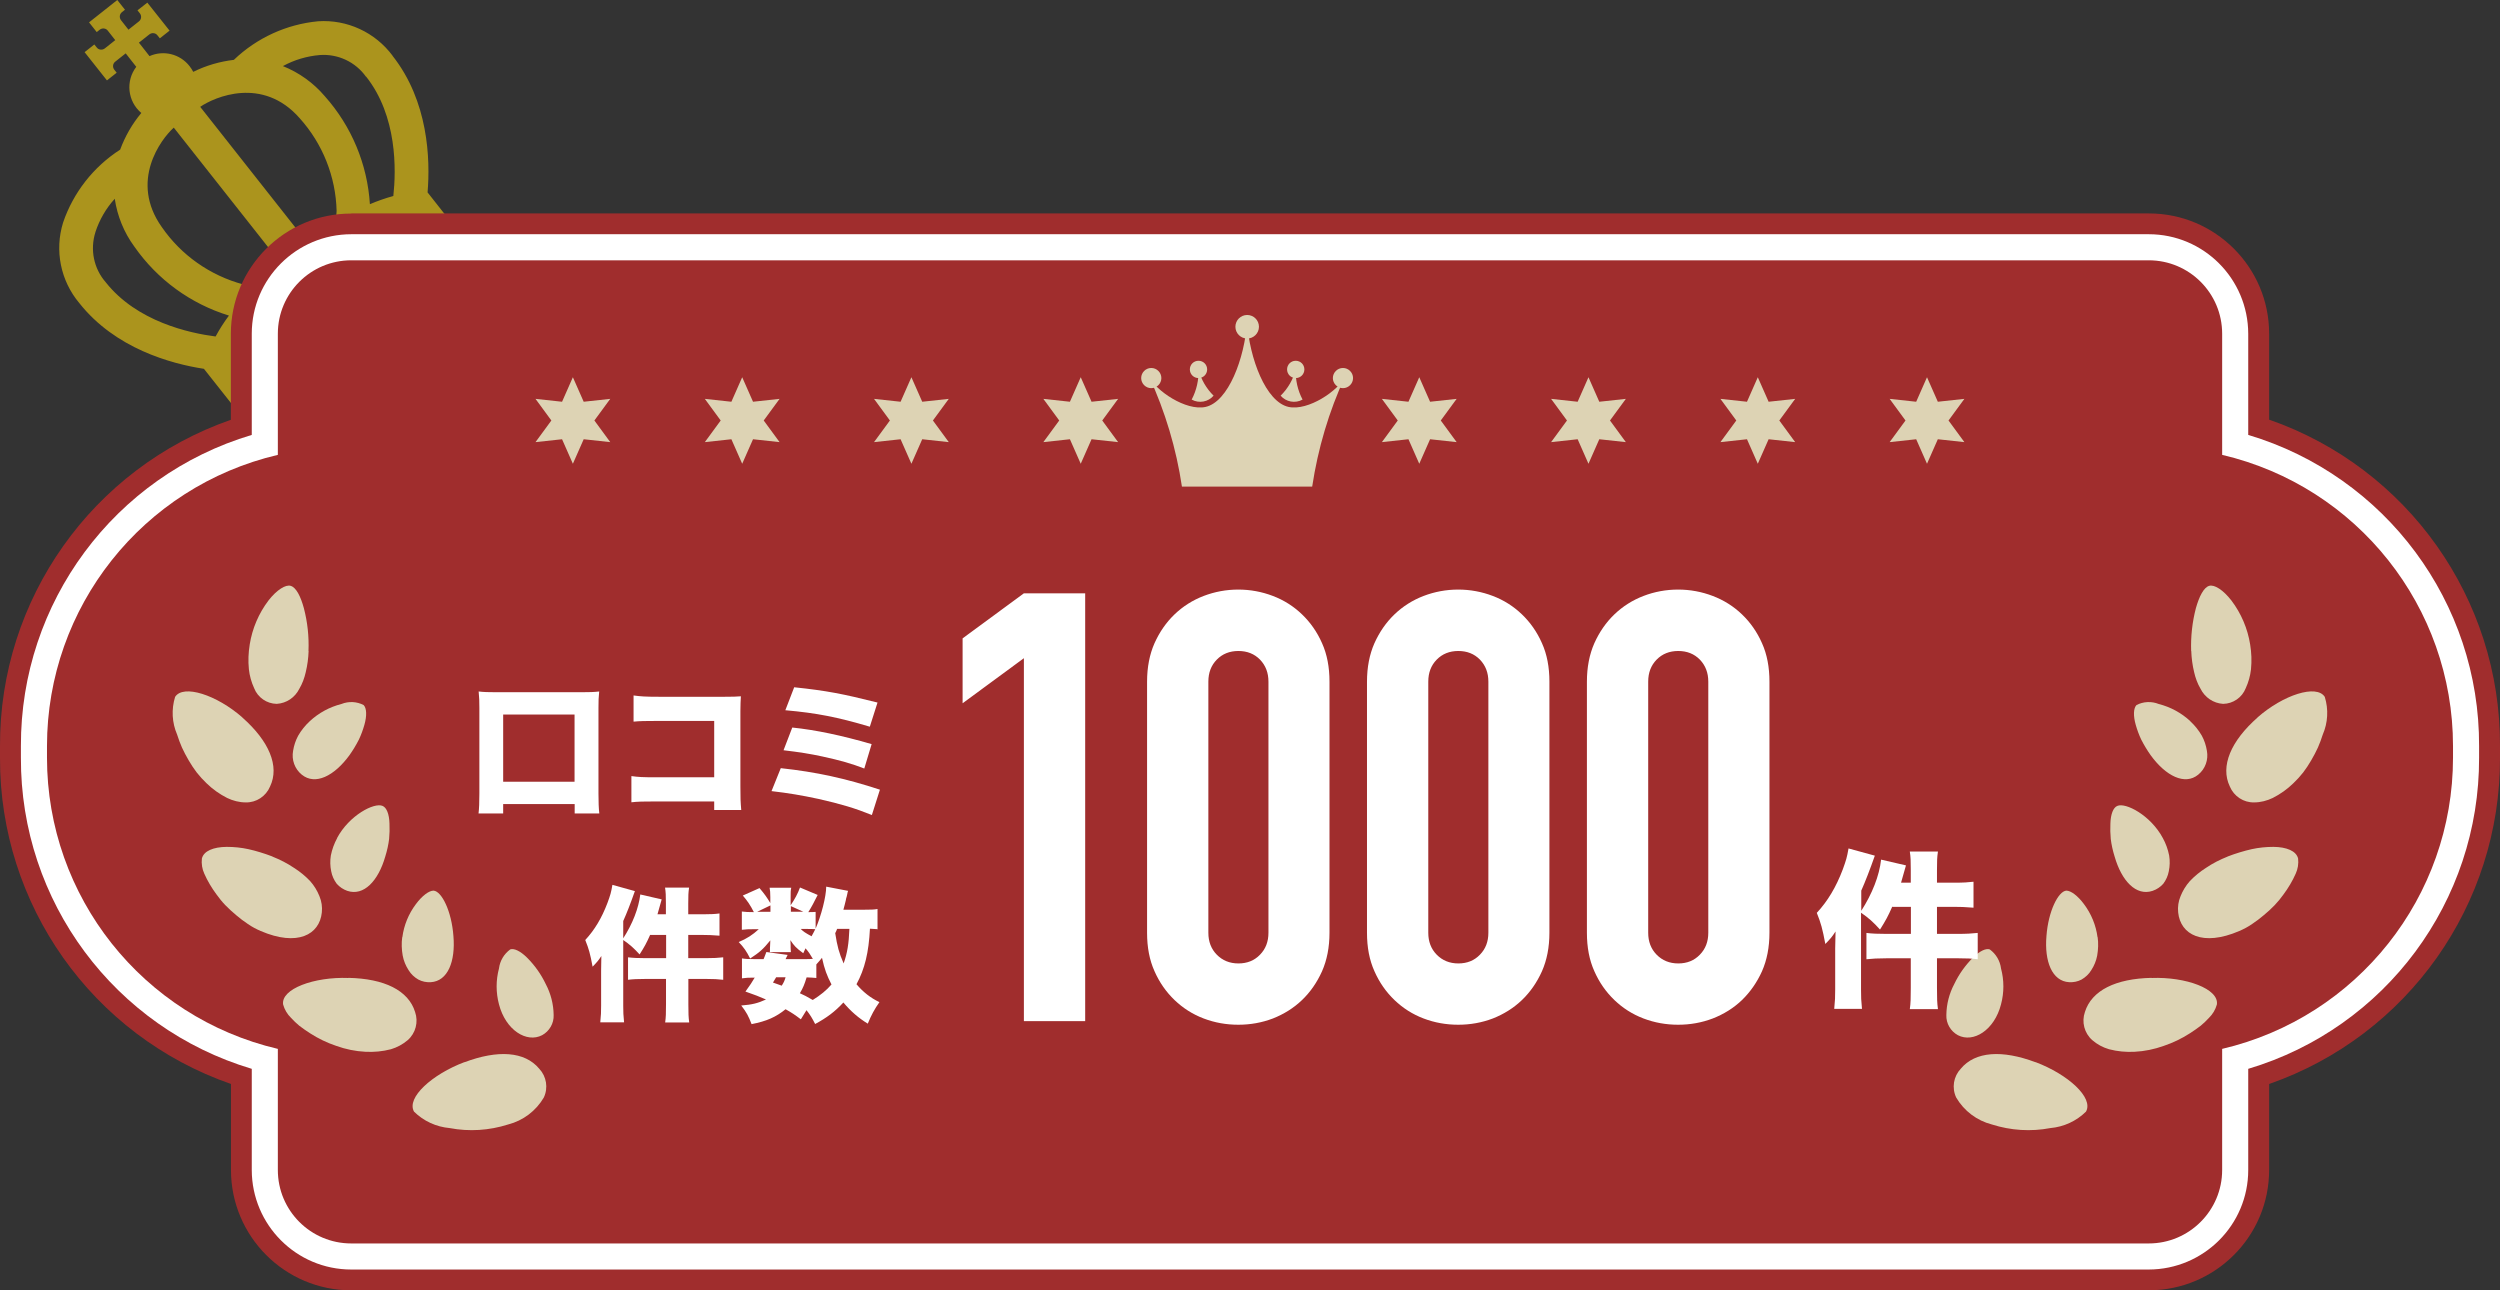
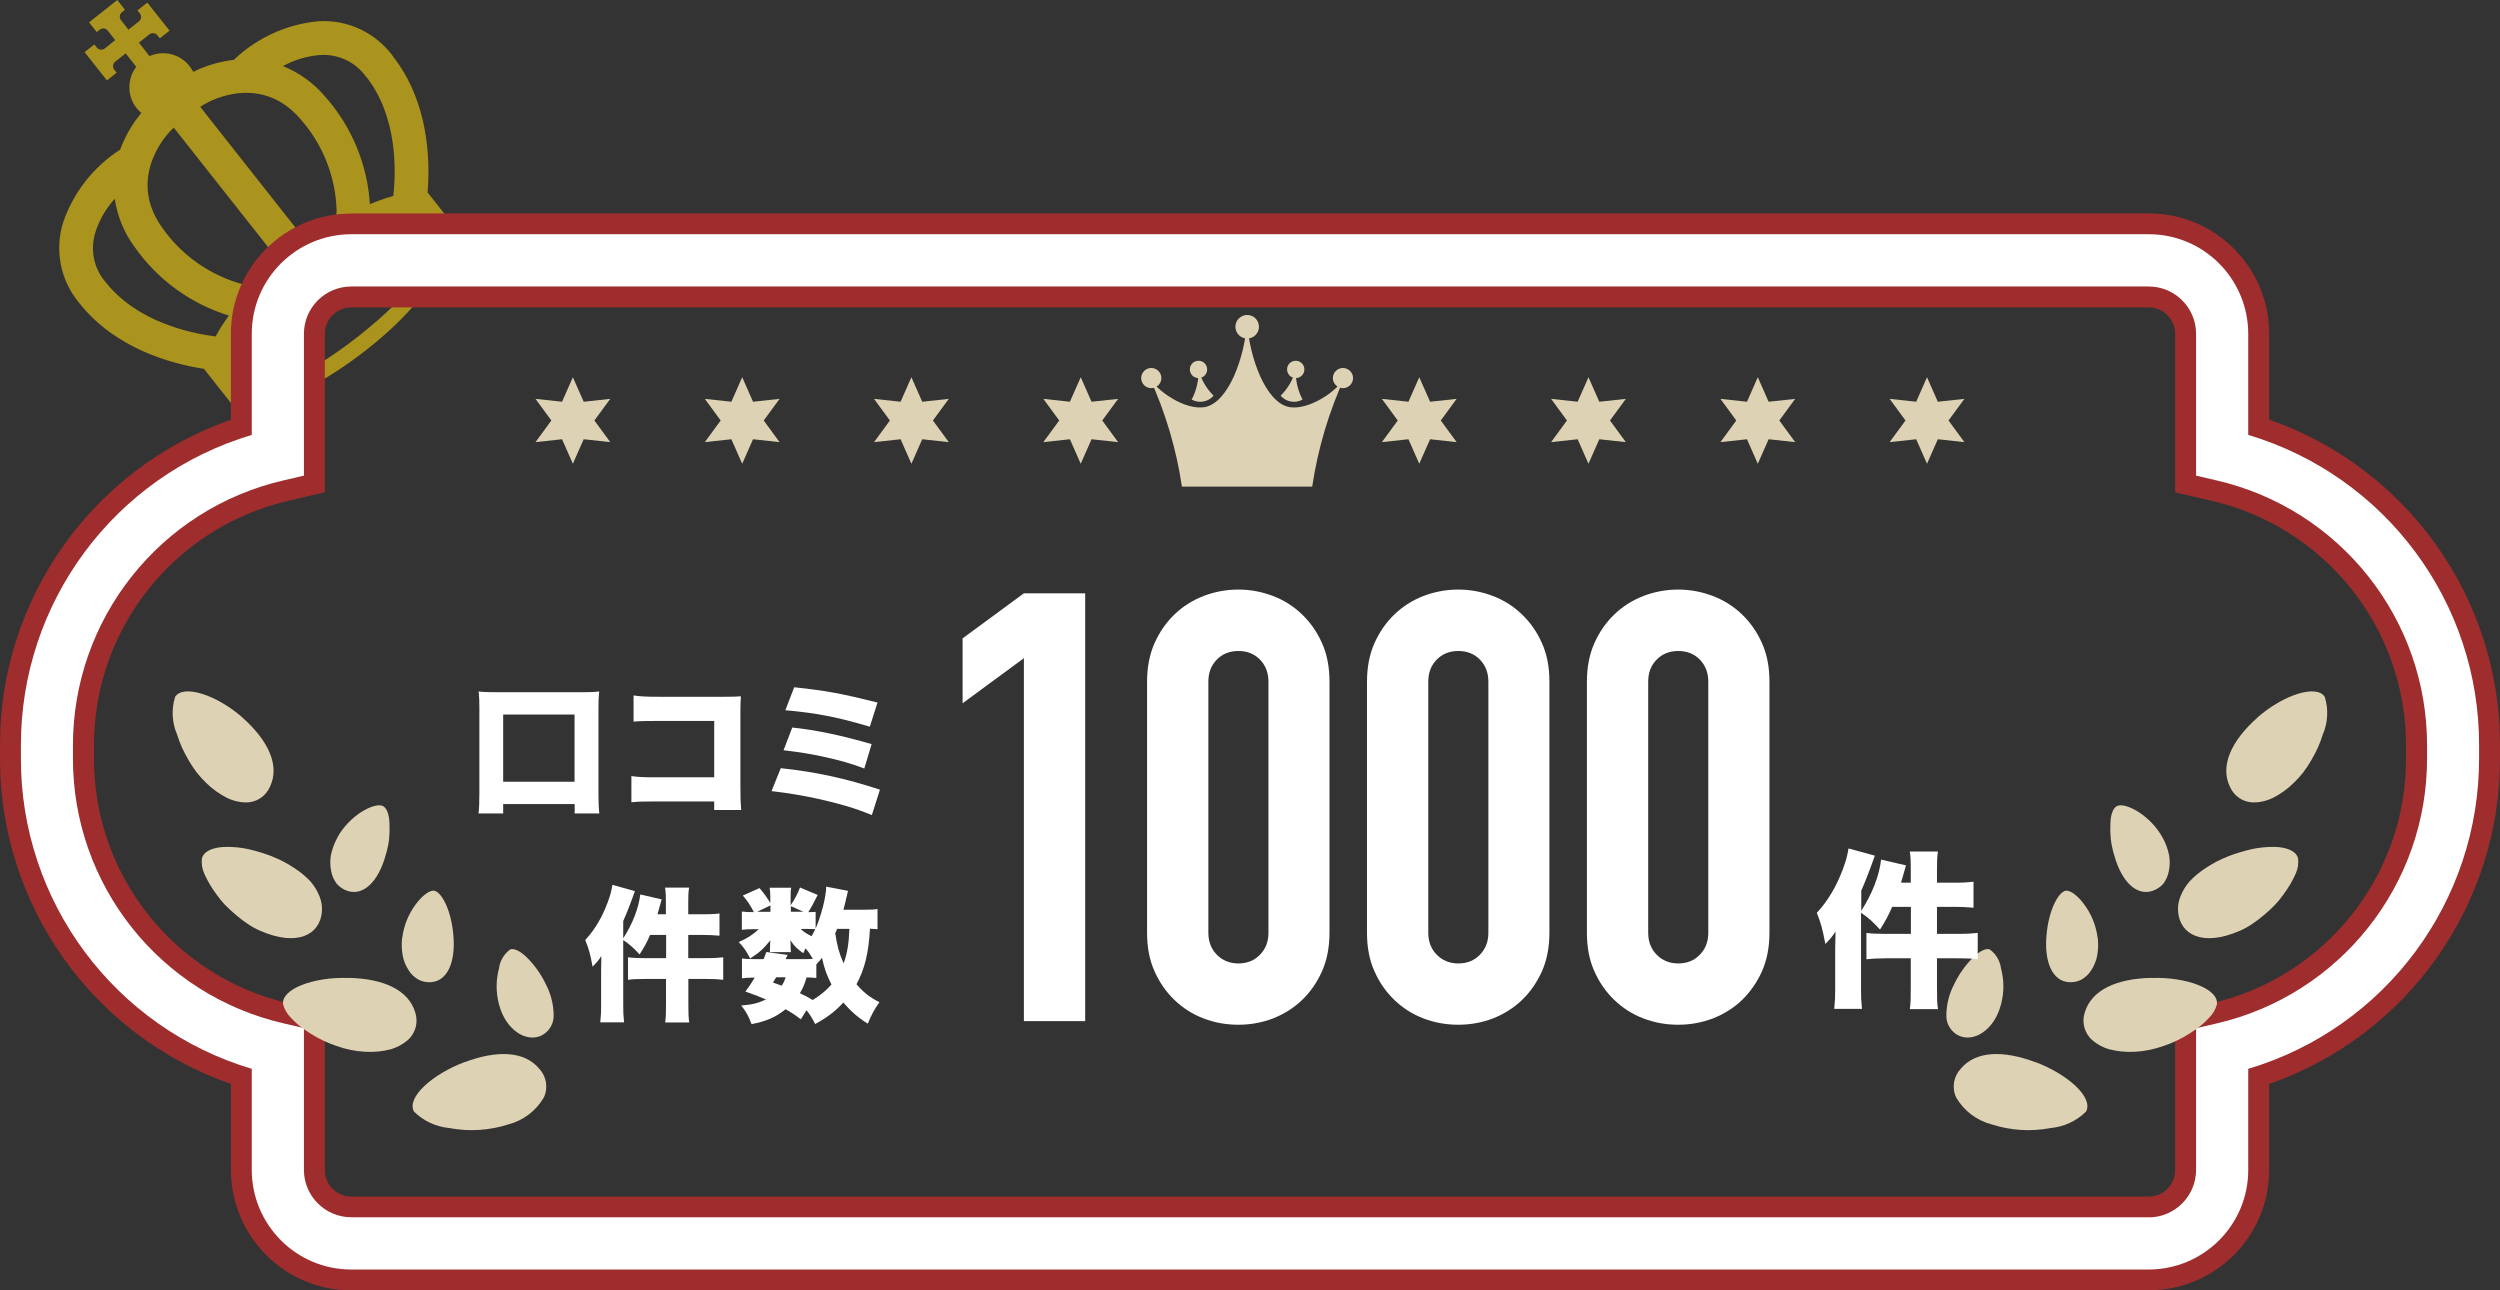
<svg xmlns="http://www.w3.org/2000/svg" id="_レイヤー_2" data-name="レイヤー 2" viewBox="0 0 208.03 107.38">
  <rect x="0" y="0" width="208.03" height="107.38" fill="#333333" stroke="none" />
  <defs>
    <style>
      .cls-1 {
        fill: none;
      }

      .cls-2 {
        fill: #ab941d;
      }

      .cls-3 {
        fill: #ddd3b4;
      }

      .cls-4 {
        isolation: isolate;
      }

      .cls-5 {
        fill: #fff;
      }

      .cls-6 {
        fill: #a02d2d;
      }
    </style>
  </defs>
  <g id="_レイヤー_1-2" data-name="レイヤー 1">
    <g>
      <path id="_パス_106-2" data-name="パス 106-2" class="cls-2" d="M32.67,4.64c-1.45-1.95-3.78-3.03-6.2-2.87-2.63.25-5.1,1.38-7.01,3.21-1.17.14-2.32.47-3.38,1-.09-.17-.19-.33-.31-.48-.79-1.01-2.16-1.35-3.33-.83l-.88-1.12.87-.69c.21-.16.51-.13.67.08,0,0,0,0,0,0l.2.25.81-.64L12.26.22l-.82.64.2.25c.16.21.13.51-.08.67,0,0,0,0,0,0l-.87.69-.62-.79c-.16-.21-.13-.51.08-.67,0,0,0,0,0,0l.25-.2-.64-.81-2.35,1.86.64.81.25-.2c.21-.16.51-.13.67.08,0,0,0,0,0,0l.62.79-.87.69c-.21.16-.51.13-.67-.08,0,0,0,0,0,0l-.2-.25-.81.64,1.86,2.35.81-.64-.2-.25c-.16-.21-.13-.51.08-.67,0,0,0,0,0,0l.87-.69.88,1.12c-.91,1.19-.72,2.88.42,3.84-.76.91-1.35,1.94-1.76,3.05-2.22,1.43-3.9,3.57-4.75,6.07-.72,2.32-.21,4.84,1.35,6.7,2.99,3.78,7.63,5.05,10.37,5.47l2.38,3.01s3.86,1.15,11.23-4.66c7.36-5.81,7.19-10.25,7.19-10.25l-2.19-2.78c.23-2.77.07-7.58-2.91-11.36M30.47,6.38c2.59,3.28,2.5,7.76,2.26,9.93-.66.18-1.31.41-1.95.68-.21-3.33-1.53-6.49-3.75-8.98-.94-1.11-2.14-1.97-3.49-2.51.95-.52,2-.83,3.07-.92,1.51-.11,2.97.57,3.85,1.81M21.12,23.82l-.87-.15c-2.76-.74-5.17-2.43-6.79-4.78-2.7-3.81-.07-7.31,1-8.27l8.81,11.16,1.1-.86c-1.14.89-2.23,1.86-3.25,2.9M25.47,20.06l-8.81-11.17c1.19-.82,5.2-2.57,8.28.95,1.91,2.12,3,4.86,3.07,7.71l-.06.89c-1.24.75-2.44,1.58-3.58,2.48l1.1-.86ZM7.94,19.31c.34-1.03.88-1.97,1.61-2.77.21,1.44.77,2.81,1.63,3.98,1.91,2.74,4.68,4.76,7.87,5.74-.41.55-.78,1.13-1.11,1.74-2.17-.28-6.55-1.23-9.14-4.51-1-1.14-1.32-2.72-.86-4.17M29.9,27.92c-4.18,3.3-8.22,5.14-9.03,4.11s1.92-4.53,6.1-7.83,8.22-5.14,9.03-4.11-1.92,4.53-6.1,7.83" />
      <path id="_パス_77-2" data-name="パス 77-2" class="cls-6" d="M29.23,17.76h149.58c5.53,0,10.01,4.49,10.01,10.01v7.15c11.54,4.02,19.26,14.93,19.21,27.15v.98c.04,12.22-7.67,23.13-19.21,27.15v7.15c0,5.53-4.48,10.01-10.01,10.02H29.23c-5.53,0-10.01-4.49-10.01-10.02v-7.15C7.67,86.18-.04,75.28,0,63.06v-.97c-.05-12.22,7.67-23.13,19.21-27.16v-7.15c0-5.53,4.49-10.01,10.01-10.01ZM178.8,99.57c1.21,0,2.2-.99,2.2-2.2v-13.18l3.02-.7c9.51-2.19,16.23-10.67,16.19-20.42v-.97c.04-9.76-6.69-18.24-16.19-20.43l-3.02-.7v-13.19c0-1.21-.99-2.2-2.2-2.2H29.23c-1.21,0-2.2.99-2.2,2.2v13.18l-3.02.71c-9.5,2.19-16.23,10.67-16.19,20.42v.98c-.04,9.75,6.69,18.23,16.19,20.42l3.02.7v13.18c0,1.21.99,2.2,2.2,2.2h149.58Z" />
      <path id="_パス_78-2" data-name="パス 78-2" class="cls-5" d="M29.23,19.49h149.57c4.57,0,8.27,3.71,8.28,8.28v8.42c11.44,3.42,19.26,13.96,19.21,25.89v.97c.04,11.94-7.78,22.48-19.21,25.89v8.42c0,4.57-3.71,8.27-8.28,8.28H29.23c-4.57,0-8.27-3.71-8.28-8.28v-8.42c-11.44-3.42-19.26-13.96-19.21-25.89v-.97c-.04-11.94,7.78-22.48,19.21-25.89v-8.42c0-4.57,3.71-8.27,8.28-8.28ZM178.8,101.3c2.17,0,3.93-1.77,3.94-3.94v-11.8l1.68-.39c10.29-2.37,17.58-11.55,17.54-22.12v-.97c.04-10.56-7.24-19.74-17.54-22.11l-1.68-.39v-11.8c0-2.17-1.76-3.94-3.94-3.94H29.23c-2.17,0-3.94,1.76-3.94,3.94v11.8l-1.68.39c-10.29,2.37-17.57,11.55-17.54,22.11v.97c-.04,10.56,7.24,19.74,17.54,22.11l1.68.39v11.8c0,2.17,1.76,3.94,3.94,3.94h149.57Z" />
-       <path id="_パス_79-2" data-name="パス 79-2" class="cls-6" d="M184.91,37.85v-10.08c0-3.37-2.73-6.11-6.11-6.11H29.23c-3.37,0-6.11,2.73-6.11,6.11v10.08c-11.25,2.64-19.21,12.67-19.21,24.23v.97c0,11.56,7.96,21.59,19.21,24.23v10.08c0,3.37,2.73,6.11,6.11,6.11h149.57c3.37,0,6.11-2.74,6.11-6.11v-10.08c11.25-2.64,19.21-12.67,19.21-24.23v-.97c0-11.56-7.96-21.59-19.21-24.23" />
      <path id="_パス_80-2" data-name="パス 80-2" class="cls-3" d="M109.19,40.49c.48-3.17,1.39-6.25,2.73-9.15-.53,1.15-3.06,2.88-4.7,2.52-1.89-.42-3.25-4.04-3.45-7.07-.2,3.03-1.56,6.65-3.45,7.07-1.64.36-4.17-1.37-4.7-2.52,1.34,2.91,2.26,5.99,2.73,9.15h10.84Z" />
      <path id="_パス_81-2" data-name="パス 81-2" class="cls-3" d="M100.99,32.93c-.61-.6-1.05-1.36-1.26-2.19.03.87-.16,1.74-.57,2.51.61.34,1.38.2,1.83-.33" />
      <path id="_パス_82-2" data-name="パス 82-2" class="cls-3" d="M106.56,32.93c.61-.6,1.05-1.36,1.26-2.19-.03.87.16,1.74.57,2.51-.61.34-1.38.2-1.83-.33" />
      <path id="_パス_83-2" data-name="パス 83-2" class="cls-3" d="M104.76,27.19c0,.54-.44.98-.98.98-.54,0-.98-.44-.98-.98,0-.54.44-.98.98-.98h0c.54,0,.98.44.98.98" />
      <path id="_パス_84-2" data-name="パス 84-2" class="cls-3" d="M112.59,31.46c0,.46-.38.84-.84.84s-.84-.38-.84-.84.38-.84.84-.84h0c.46,0,.84.38.84.84" />
      <path id="_パス_85-2" data-name="パス 85-2" class="cls-3" d="M108.54,30.74c0,.4-.32.72-.72.72s-.72-.32-.72-.72.32-.72.72-.72h0c.4,0,.72.32.72.72" />
      <path id="_パス_86-2" data-name="パス 86-2" class="cls-3" d="M94.96,31.46c0,.46.38.84.84.84s.84-.38.84-.84-.38-.84-.84-.84-.84.38-.84.84h0" />
      <path id="_パス_87-2" data-name="パス 87-2" class="cls-3" d="M99.01,30.74c0,.4.32.72.72.72s.72-.32.72-.72-.32-.72-.72-.72h0c-.4,0-.72.32-.72.72" />
-       <path id="_パス_88-2" data-name="パス 88-2" class="cls-3" d="M25.68,54.17c-.02.6-.1,1.19-.24,1.77-.11.48-.28.95-.53,1.37-.36.73-1.07,1.21-1.88,1.26-.83-.01-1.58-.53-1.88-1.3-.23-.5-.38-1.03-.44-1.58-.07-.69-.04-1.38.07-2.06.21-1.33.75-2.59,1.56-3.66.69-.89,1.44-1.35,1.85-1.22.45.13.83.87,1.1,1.87.3,1.16.43,2.35.38,3.55" />
      <path id="_パス_89-2" data-name="パス 89-2" class="cls-3" d="M20.17,59.71c2.2,1.94,3.12,4.04,2.3,5.74-.34.81-1.14,1.34-2.02,1.32-.54,0-1.07-.14-1.55-.37-.63-.32-1.21-.73-1.72-1.23-.29-.28-.56-.57-.81-.89-.24-.32-.47-.66-.67-1.01-.21-.35-.39-.71-.56-1.07-.15-.35-.29-.71-.4-1.07-.43-.99-.49-2.1-.17-3.14.68-1.07,3.46-.17,5.6,1.71" />
-       <path id="_パス_90-2" data-name="パス 90-2" class="cls-3" d="M25.78,60.01c-.38.35-.71.76-.97,1.21-.21.39-.35.81-.42,1.25-.14.75.13,1.51.72,1.99,1.12.91,2.7.12,3.97-1.62.29-.41.55-.84.78-1.29.19-.4.34-.81.46-1.23.22-.77.19-1.39-.06-1.65-.57-.3-1.25-.33-1.85-.09-.98.25-1.89.74-2.63,1.43" />
      <path id="_パス_91-2" data-name="パス 91-2" class="cls-3" d="M22.67,71.28c.63.25,1.24.56,1.8.94.49.31.94.68,1.34,1.1.33.37.59.8.77,1.25.18.43.25.89.2,1.36-.19,1.84-2.02,2.86-5.09,1.54-.37-.16-.73-.35-1.06-.58-.34-.23-.67-.47-.98-.74-.31-.26-.62-.54-.9-.83-.27-.28-.51-.58-.74-.9-.4-.54-.74-1.11-1.01-1.72-.18-.39-.25-.83-.2-1.26.15-.63.96-.96,2.06-.97.61,0,1.22.06,1.81.19.32.07.65.16.98.26s.68.22,1.02.35" />
      <path id="_パス_92-2" data-name="パス 92-2" class="cls-3" d="M28.06,69.73c-.25.46-.43.95-.53,1.46-.07.43-.06.88.03,1.31.07.38.23.73.46,1.04.24.27.54.47.88.59,1.37.46,2.58-.83,3.16-2.86.15-.48.26-.97.32-1.46.04-.43.05-.85.03-1.28-.02-.78-.24-1.34-.58-1.47-.68-.3-2.77.77-3.79,2.69" />
      <path id="_パス_93-2" data-name="パス 93-2" class="cls-3" d="M28.99,81.37c2.98.06,5,1.04,5.55,2.84.29.83.05,1.76-.61,2.34-.41.35-.89.61-1.4.76-.69.18-1.41.25-2.13.21-.82-.04-1.64-.21-2.42-.49-.77-.26-1.5-.61-2.18-1.05-.32-.2-.62-.42-.9-.63-.24-.2-.47-.42-.68-.65-.32-.31-.54-.69-.66-1.11-.2-1.3,2.58-2.32,5.43-2.21" />
      <path id="_パス_94-2" data-name="パス 94-2" class="cls-3" d="M33.47,77.98c-.07.51-.05,1.03.04,1.54.08.43.25.84.49,1.21.2.33.48.59.81.78.32.17.67.24,1.03.22,1.43-.08,2.07-1.74,1.89-3.84-.15-2.06-.97-3.72-1.65-3.78-.38,0-.95.42-1.47,1.12-.61.81-1,1.76-1.13,2.76" />
      <path id="_パス_95-2" data-name="パス 95-2" class="cls-3" d="M38.65,88.39c2.77-1.04,5.01-.91,6.22.54.61.65.76,1.6.38,2.4-.65,1.11-1.72,1.92-2.97,2.24-1.57.5-3.24.61-4.86.3-1.12-.1-2.17-.58-2.97-1.37-.65-1.16,1.5-3.1,4.2-4.12" />
      <path id="_パス_96-2" data-name="パス 96-2" class="cls-3" d="M41.52,83.57c.56,2.16,2.31,3.24,3.59,2.57.61-.33.99-.99.96-1.68-.01-.9-.24-1.79-.66-2.58-.39-.82-.92-1.56-1.56-2.2-.54-.53-1.06-.79-1.39-.68-.52.38-.86.95-.94,1.59-.26.98-.26,2,0,2.98" />
-       <path id="_パス_97-2" data-name="パス 97-2" class="cls-3" d="M182.34,54.17c.02.6.1,1.19.24,1.77.11.48.28.95.53,1.37.36.73,1.07,1.21,1.88,1.26.83-.01,1.58-.53,1.88-1.3.23-.5.38-1.03.44-1.58.07-.69.04-1.38-.07-2.06-.21-1.33-.75-2.59-1.56-3.66-.69-.89-1.43-1.35-1.85-1.22-.45.13-.83.87-1.11,1.87-.3,1.16-.43,2.35-.39,3.55" />
      <path id="_パス_98-2" data-name="パス 98-2" class="cls-3" d="M187.85,59.71c-2.2,1.94-3.12,4.04-2.3,5.74.34.81,1.14,1.34,2.02,1.32.54,0,1.07-.14,1.55-.37.63-.32,1.21-.73,1.72-1.23.29-.28.56-.57.81-.89.24-.32.47-.66.67-1.01.21-.35.39-.71.56-1.07.15-.35.29-.71.4-1.07.43-.99.49-2.1.17-3.14-.68-1.07-3.46-.17-5.6,1.71" />
-       <path id="_パス_99-2" data-name="パス 99-2" class="cls-3" d="M182.25,60.01c.38.35.71.76.97,1.21.21.39.35.81.42,1.25.14.75-.13,1.51-.72,1.99-1.11.91-2.7.12-3.96-1.62-.29-.41-.55-.84-.78-1.29-.19-.4-.34-.81-.46-1.23-.22-.77-.19-1.39.06-1.65.57-.3,1.25-.33,1.85-.09.98.25,1.89.74,2.63,1.43" />
      <path id="_パス_100-2" data-name="パス 100-2" class="cls-3" d="M185.36,71.28c-.63.25-1.24.56-1.8.94-.49.31-.94.68-1.34,1.1-.33.37-.59.8-.77,1.25-.18.43-.25.89-.2,1.36.19,1.84,2.02,2.86,5.09,1.54.37-.16.73-.35,1.06-.58.34-.23.67-.47.98-.74.32-.26.62-.54.9-.83.27-.28.51-.58.74-.9.4-.54.74-1.11,1.01-1.72.18-.39.25-.83.2-1.26-.15-.63-.96-.96-2.05-.97-.61,0-1.22.06-1.81.19-.32.07-.64.16-.98.26s-.68.22-1.02.35" />
      <path id="_パス_101-2" data-name="パス 101-2" class="cls-3" d="M179.97,69.73c.25.45.43.95.53,1.46.07.43.06.88-.03,1.31-.07.38-.23.73-.46,1.04-.24.27-.54.47-.89.59-1.37.46-2.58-.83-3.16-2.86-.15-.48-.26-.97-.32-1.46-.04-.43-.05-.85-.03-1.28.02-.78.24-1.34.58-1.47.68-.3,2.77.77,3.79,2.69" />
      <path id="_パス_102-2" data-name="パス 102-2" class="cls-3" d="M179.04,81.37c-2.98.06-4.99,1.04-5.55,2.84-.29.83-.05,1.76.61,2.34.4.35.88.61,1.4.76.69.18,1.41.25,2.13.21.82-.04,1.64-.21,2.42-.49.77-.26,1.5-.61,2.18-1.05.32-.2.62-.42.9-.63.24-.2.47-.42.68-.65.32-.31.54-.69.66-1.11.2-1.3-2.58-2.32-5.43-2.21" />
      <path id="_パス_103-2" data-name="パス 103-2" class="cls-3" d="M174.55,77.98c.07.51.05,1.03-.04,1.54-.08.43-.25.84-.49,1.21-.2.33-.48.59-.81.78-.32.17-.67.24-1.03.22-1.43-.08-2.07-1.74-1.89-3.84.15-2.06.98-3.72,1.65-3.78.38,0,.95.42,1.47,1.12.61.81,1,1.76,1.13,2.76" />
      <path id="_パス_104-2" data-name="パス 104-2" class="cls-3" d="M169.38,88.39c-2.77-1.04-5.01-.91-6.22.54-.61.65-.76,1.6-.38,2.4.65,1.11,1.72,1.92,2.97,2.24,1.57.5,3.24.61,4.86.3,1.12-.1,2.17-.58,2.97-1.37.65-1.16-1.5-3.1-4.2-4.12" />
      <path id="_パス_105-2" data-name="パス 105-2" class="cls-3" d="M166.51,83.57c-.55,2.16-2.31,3.24-3.59,2.57-.61-.33-.99-.99-.96-1.68.01-.9.24-1.79.66-2.58.39-.82.92-1.56,1.56-2.2.54-.53,1.06-.79,1.39-.68.52.38.86.95.94,1.59.26.98.26,2,0,2.98" />
      <rect id="_長方形_19-2" data-name="長方形 19-2" class="cls-1" x="0" y="17.76" width="208.02" height="89.62" />
      <g class="cls-4">
        <path class="cls-5" d="M54.1,77.79c-.3.68-.48,1.01-.88,1.63-.48-.53-.82-.83-1.36-1.2v5.47c0,.54.01.79.07,1.38h-1.98c.06-.61.07-.83.07-1.38v-2.92q0-.3.02-1.22c-.24.37-.35.5-.73.89-.2-1.09-.31-1.47-.61-2.22.77-.83,1.37-1.82,1.85-3.09.24-.66.3-.85.41-1.5l1.87.52q-.54,1.54-.97,2.49v1.44c.78-1.21,1.28-2.5,1.42-3.65l1.78.41c-.05.18-.17.6-.35,1.24h.7v-.91c0-.64-.01-.94-.07-1.31h2c-.06.41-.07.66-.07,1.33v.89h1.25c.62,0,1-.02,1.35-.07v1.85c-.65-.05-.93-.06-1.35-.06h-1.25v1.93h1.48c.62,0,1.02-.02,1.43-.07v1.87c-.42-.05-.82-.07-1.4-.07h-1.5v2.11c0,.77.01,1.06.07,1.51h-2c.06-.43.07-.76.07-1.51v-2.11h-1.71c-.64,0-1.06.02-1.45.07v-1.87c.4.05.82.07,1.44.07h1.73v-1.93h-1.31Z" />
        <path class="cls-5" d="M73.04,77.32c-.24-.02-.31-.02-.65-.04-.1,1.98-.43,3.35-1.12,4.62.55.65,1.17,1.14,1.91,1.49-.42.6-.68,1.08-.97,1.79-.76-.46-1.43-1.04-2.03-1.76-.71.77-1.4,1.28-2.35,1.79-.25-.49-.41-.76-.72-1.15l-.47.76c-.53-.4-.71-.52-1.27-.84-.8.65-1.58,1-2.83,1.24-.26-.68-.42-.98-.86-1.55.91-.07,1.38-.19,2.06-.5-.61-.26-.9-.38-1.71-.66.4-.55.54-.77.77-1.16-.5,0-.73.01-1.06.06v-1.66c.29.05.55.06,1.02.06h.78c.1-.23.12-.31.23-.59l1.77.24c-.06.11-.12.23-.17.35h1.61c.28,0,.41,0,.66-.02-.22-.38-.35-.58-.61-.88-.08.16-.11.22-.19.41-.59-.43-.78-.64-1.07-1.09.01.14.02.35.02.41v.22c0,.13.01.25.02.37h-1.75s0-.05.01-.13v-.2s.01-.19.01-.19c0-.08.01-.25.02-.46-.62.76-.9,1-1.68,1.51-.3-.6-.52-.92-.95-1.37.68-.29,1.15-.59,1.67-1.07h-.35c-.43,0-.77.01-1.06.05v-1.52c.3.04.54.05,1,.05-.3-.59-.54-.94-.92-1.38l1.39-.62c.41.48.65.82.9,1.25v-.49c0-.38-.02-.59-.06-.79h1.8c-.05.22-.05.38-.05.78v.68c.35-.52.59-.96.78-1.48l1.47.62c-.31.62-.49.97-.78,1.43.35,0,.48-.01.61-.02v1.39c.46-1.06.88-2.67.88-3.49l1.82.35q-.04.1-.07.28s-.02.1-.05.22c-.02.05-.05.14-.07.29-.08.35-.11.43-.2.78h1.7c.59,0,.88-.01,1.14-.06v1.73ZM64.11,75.34l-1.1.53h1.1v-.53ZM64.58,81.33c-.11.18-.14.24-.26.43.35.12.47.16.73.26.18-.29.23-.4.32-.7h-.79ZM66.85,75.87l-1.04-.47v.47h1.04ZM67.92,81.38c-.23-.02-.41-.04-.8-.05-.18.59-.29.86-.56,1.32.38.17.53.25,1.07.56.64-.4,1.13-.79,1.56-1.29-.38-.74-.58-1.26-.79-2.22-.16.2-.2.25-.47.55v1.13ZM66.63,77.3c.22.22.37.32.9.61.12-.22.19-.34.31-.59-.16-.01-.34-.02-.68-.02h-.53ZM69.66,77.29c-.06.16-.08.2-.16.36.17,1.09.31,1.63.7,2.52.31-.88.43-1.64.48-2.88h-1.02Z" />
      </g>
      <g class="cls-4">
        <path class="cls-5" d="M39.82,67.69c.05-.42.07-.89.07-1.66v-7.12c0-.55-.01-.9-.06-1.37.42.05.8.06,1.38.06h7.27c.56,0,.96-.01,1.38-.06-.05.46-.06.78-.06,1.37v7.12c0,.67.02,1.25.07,1.66h-2.05v-.78h-5.95v.78h-2.05ZM41.87,65.05h5.94v-5.59h-5.94v5.59Z" />
        <path class="cls-5" d="M54.59,66.69c-1.1,0-1.51.01-2.05.07v-2.18c.58.08.9.1,2.09.1h4.8v-4.69h-4.65c-1.1,0-1.56.01-2.06.06v-2.18c.58.08.96.11,2.1.11h5.5c.65,0,.98-.01,1.33-.04-.02.42-.04.62-.04,1.22v6.26c0,1.01.01,1.28.07,1.98h-2.25v-.71h-4.83Z" />
        <path class="cls-5" d="M64.97,63.92c2.96.32,5.38.85,8.25,1.79l-.67,2.11c-1.38-.56-2.58-.92-4.44-1.34-1.45-.31-2.47-.48-3.91-.65l.77-1.91ZM65.93,60.54c1.94.2,4.09.65,6.6,1.38l-.61,2.03c-1.06-.41-1.97-.67-3.48-1-1.07-.23-1.89-.36-3.24-.52l.73-1.9ZM66.1,57.19c2.65.28,3.97.53,6.92,1.27l-.64,2.01c-2.69-.8-4.44-1.14-7.03-1.37l.74-1.92Z" />
      </g>
      <g class="cls-4">
        <path class="cls-5" d="M85.2,84.97v-30.2l-5.1,3.75v-5.4l5.1-3.75h5.1v35.6h-5.1Z" />
        <path class="cls-5" d="M95.45,56.72c0-1.2.21-2.27.62-3.2.42-.93.97-1.73,1.67-2.4s1.51-1.18,2.42-1.53c.92-.35,1.88-.53,2.88-.53s1.96.18,2.88.53c.92.35,1.72.86,2.42,1.53s1.26,1.47,1.67,2.4c.42.93.62,2,.62,3.2v20.9c0,1.2-.21,2.27-.62,3.2-.42.93-.97,1.73-1.67,2.4-.7.67-1.51,1.17-2.42,1.53-.92.35-1.88.52-2.88.52s-1.96-.17-2.88-.52c-.92-.35-1.72-.86-2.42-1.53-.7-.67-1.26-1.47-1.67-2.4-.42-.93-.62-2-.62-3.2v-20.9ZM100.55,77.62c0,.73.23,1.34.7,1.82.47.48,1.07.73,1.8.73s1.33-.24,1.8-.73c.47-.48.7-1.09.7-1.82v-20.9c0-.73-.23-1.34-.7-1.83-.47-.48-1.07-.72-1.8-.72s-1.33.24-1.8.72c-.47.48-.7,1.09-.7,1.83v20.9Z" />
        <path class="cls-5" d="M113.75,56.72c0-1.2.21-2.27.62-3.2.42-.93.97-1.73,1.67-2.4s1.51-1.18,2.42-1.53c.92-.35,1.88-.53,2.88-.53s1.96.18,2.88.53c.92.35,1.72.86,2.42,1.53s1.26,1.47,1.67,2.4c.42.93.62,2,.62,3.2v20.9c0,1.2-.21,2.27-.62,3.2-.42.93-.97,1.73-1.67,2.4-.7.67-1.51,1.17-2.42,1.53-.92.35-1.88.52-2.88.52s-1.96-.17-2.88-.52c-.92-.35-1.72-.86-2.42-1.53-.7-.67-1.26-1.47-1.67-2.4-.42-.93-.62-2-.62-3.2v-20.9ZM118.85,77.62c0,.73.23,1.34.7,1.82.47.48,1.07.73,1.8.73s1.33-.24,1.8-.73c.47-.48.7-1.09.7-1.82v-20.9c0-.73-.23-1.34-.7-1.83-.47-.48-1.07-.72-1.8-.72s-1.33.24-1.8.72c-.47.48-.7,1.09-.7,1.83v20.9Z" />
        <path class="cls-5" d="M132.05,56.72c0-1.2.21-2.27.62-3.2.42-.93.97-1.73,1.67-2.4s1.51-1.18,2.42-1.53,1.88-.53,2.88-.53,1.96.18,2.88.53,1.73.86,2.43,1.53c.7.67,1.26,1.47,1.67,2.4.42.93.62,2,.62,3.2v20.9c0,1.2-.21,2.27-.62,3.2-.42.93-.98,1.73-1.67,2.4-.7.67-1.51,1.17-2.43,1.53-.92.35-1.88.52-2.88.52s-1.96-.17-2.88-.52c-.92-.35-1.72-.86-2.42-1.53-.7-.67-1.26-1.47-1.67-2.4-.42-.93-.62-2-.62-3.2v-20.9ZM137.15,77.62c0,.73.23,1.34.7,1.82.47.48,1.07.73,1.8.73s1.33-.24,1.8-.73c.47-.48.7-1.09.7-1.82v-20.9c0-.73-.23-1.34-.7-1.83-.47-.48-1.07-.72-1.8-.72s-1.33.24-1.8.72c-.47.48-.7,1.09-.7,1.83v20.9Z" />
      </g>
      <g class="cls-4">
        <path class="cls-5" d="M157.46,75.44c-.35.8-.56,1.18-1.02,1.91-.56-.62-.95-.97-1.58-1.4v6.39c0,.63.01.92.08,1.61h-2.31c.07-.71.08-.97.08-1.61v-3.4q0-.35.03-1.43c-.28.43-.41.59-.85,1.04-.24-1.27-.36-1.72-.71-2.59.9-.97,1.6-2.13,2.16-3.61.28-.77.35-1,.48-1.75l2.19.6q-.63,1.79-1.13,2.91v1.68c.91-1.42,1.5-2.91,1.65-4.26l2.07.48c-.06.21-.2.7-.41,1.44h.81v-1.06c0-.74-.01-1.09-.08-1.53h2.34c-.07.48-.08.77-.08,1.55v1.04h1.46c.73,0,1.16-.03,1.58-.08v2.16c-.76-.06-1.09-.07-1.58-.07h-1.46v2.25h1.72c.73,0,1.19-.03,1.67-.08v2.19c-.49-.06-.95-.08-1.64-.08h-1.75v2.46c0,.9.01,1.23.08,1.77h-2.34c.07-.5.08-.88.08-1.77v-2.46h-2c-.74,0-1.23.03-1.69.08v-2.19c.46.06.95.08,1.68.08h2.02v-2.25h-1.53Z" />
      </g>
      <path id="_パス_108-3" data-name="パス 108-3" class="cls-3" d="M46.77,33.43l.9-2.04.9,2.04,2.21-.24-1.32,1.8,1.32,1.8-2.21-.24-.9,2.04-.9-2.04-2.21.24,1.32-1.8-1.32-1.8,2.21.24Z" />
      <path id="_パス_109-3" data-name="パス 109-3" class="cls-3" d="M60.86,33.43l.9-2.04.9,2.04,2.21-.24-1.32,1.8,1.32,1.8-2.21-.24-.9,2.04-.9-2.04-2.21.24,1.32-1.8-1.32-1.8,2.21.24Z" />
      <path id="_パス_110-3" data-name="パス 110-3" class="cls-3" d="M74.94,33.43l.9-2.04.9,2.04,2.21-.24-1.32,1.8,1.32,1.8-2.21-.24-.9,2.04-.9-2.04-2.21.24,1.32-1.8-1.32-1.8,2.21.24Z" />
      <path id="_パス_111-3" data-name="パス 111-3" class="cls-3" d="M89.03,33.43l.9-2.04.9,2.04,2.21-.24-1.32,1.8,1.32,1.8-2.21-.24-.9,2.04-.9-2.04-2.21.24,1.32-1.8-1.32-1.8,2.21.24Z" />
      <path id="_パス_113-3" data-name="パス 113-3" class="cls-3" d="M117.2,33.43l.9-2.04.9,2.04,2.21-.24-1.32,1.8,1.32,1.8-2.21-.24-.9,2.04-.9-2.04-2.21.24,1.32-1.8-1.32-1.8,2.21.24Z" />
      <path id="_パス_114-3" data-name="パス 114-3" class="cls-3" d="M131.28,33.43l.9-2.04.9,2.04,2.21-.24-1.32,1.8,1.32,1.8-2.21-.24-.9,2.04-.9-2.04-2.21.24,1.32-1.8-1.32-1.8,2.21.24Z" />
      <path id="_パス_115-3" data-name="パス 115-3" class="cls-3" d="M145.37,33.43l.9-2.04.9,2.04,2.21-.24-1.32,1.8,1.32,1.8-2.21-.24-.9,2.04-.9-2.04-2.21.24,1.32-1.8-1.32-1.8,2.21.24Z" />
      <path id="_パス_116-3" data-name="パス 116-3" class="cls-3" d="M159.45,33.43l.9-2.04.9,2.04,2.21-.24-1.32,1.8,1.32,1.8-2.21-.24-.9,2.04-.9-2.04-2.21.24,1.32-1.8-1.32-1.8,2.21.24Z" />
    </g>
  </g>
</svg>